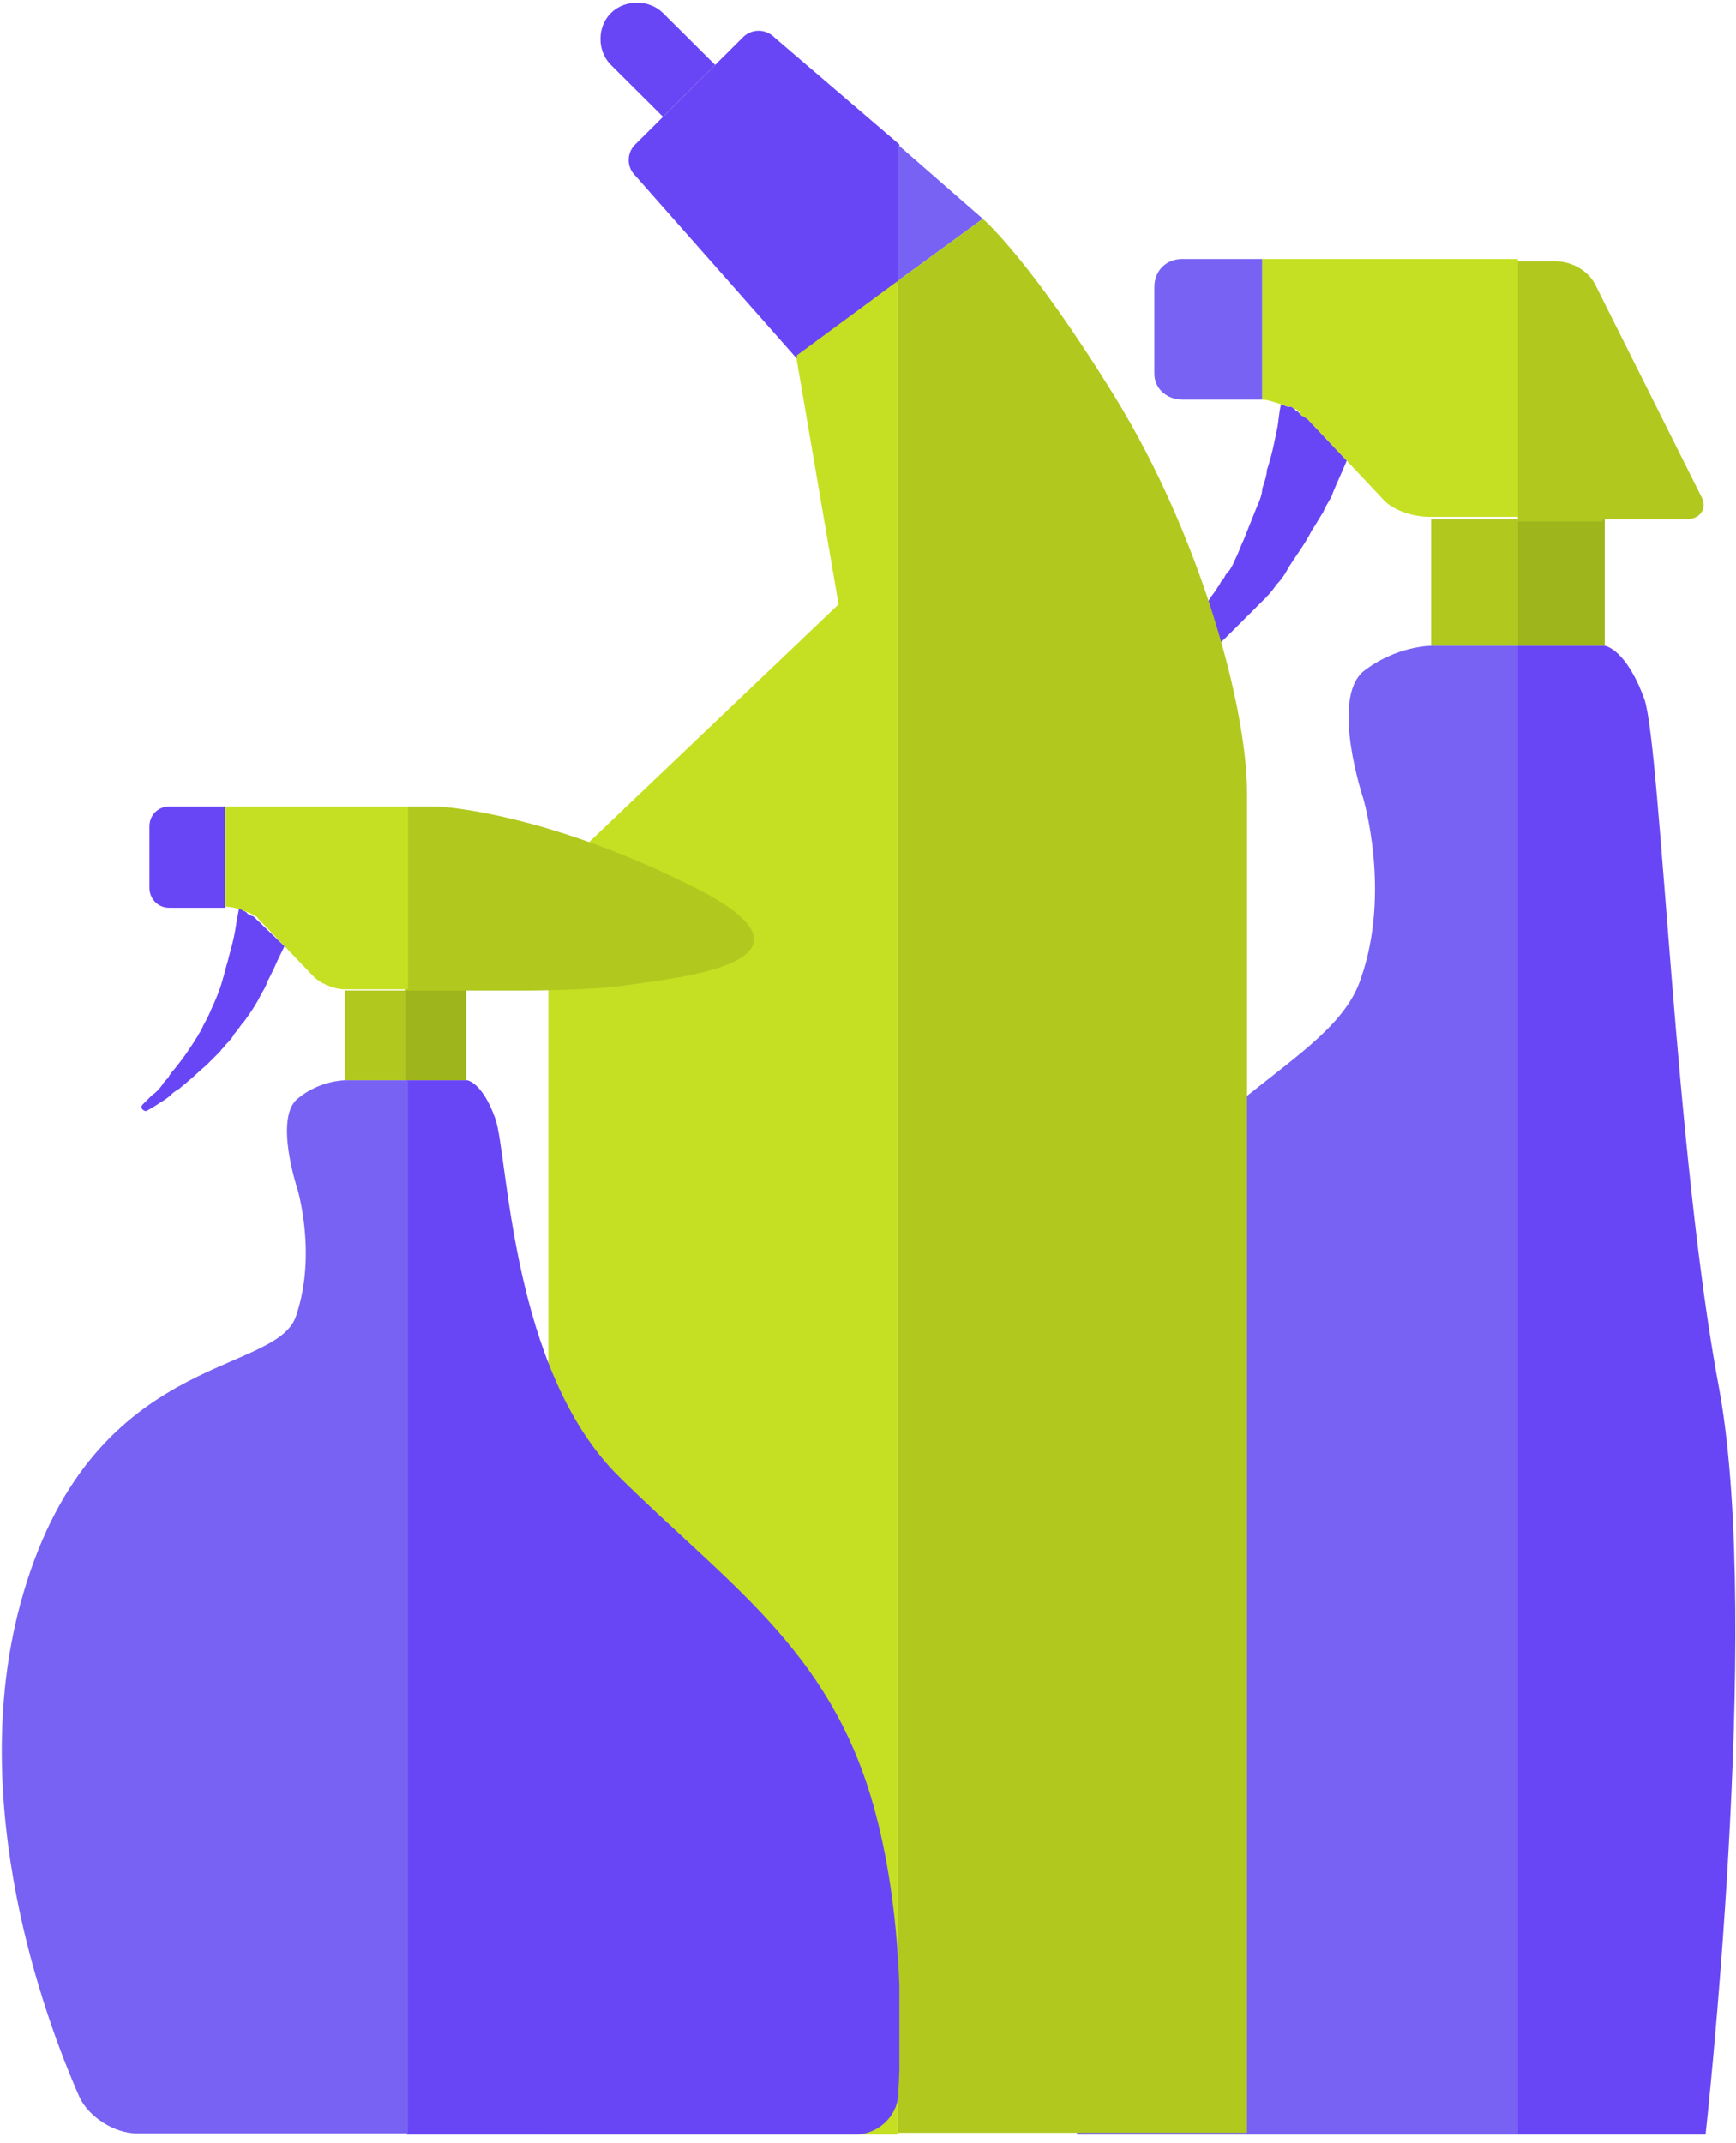
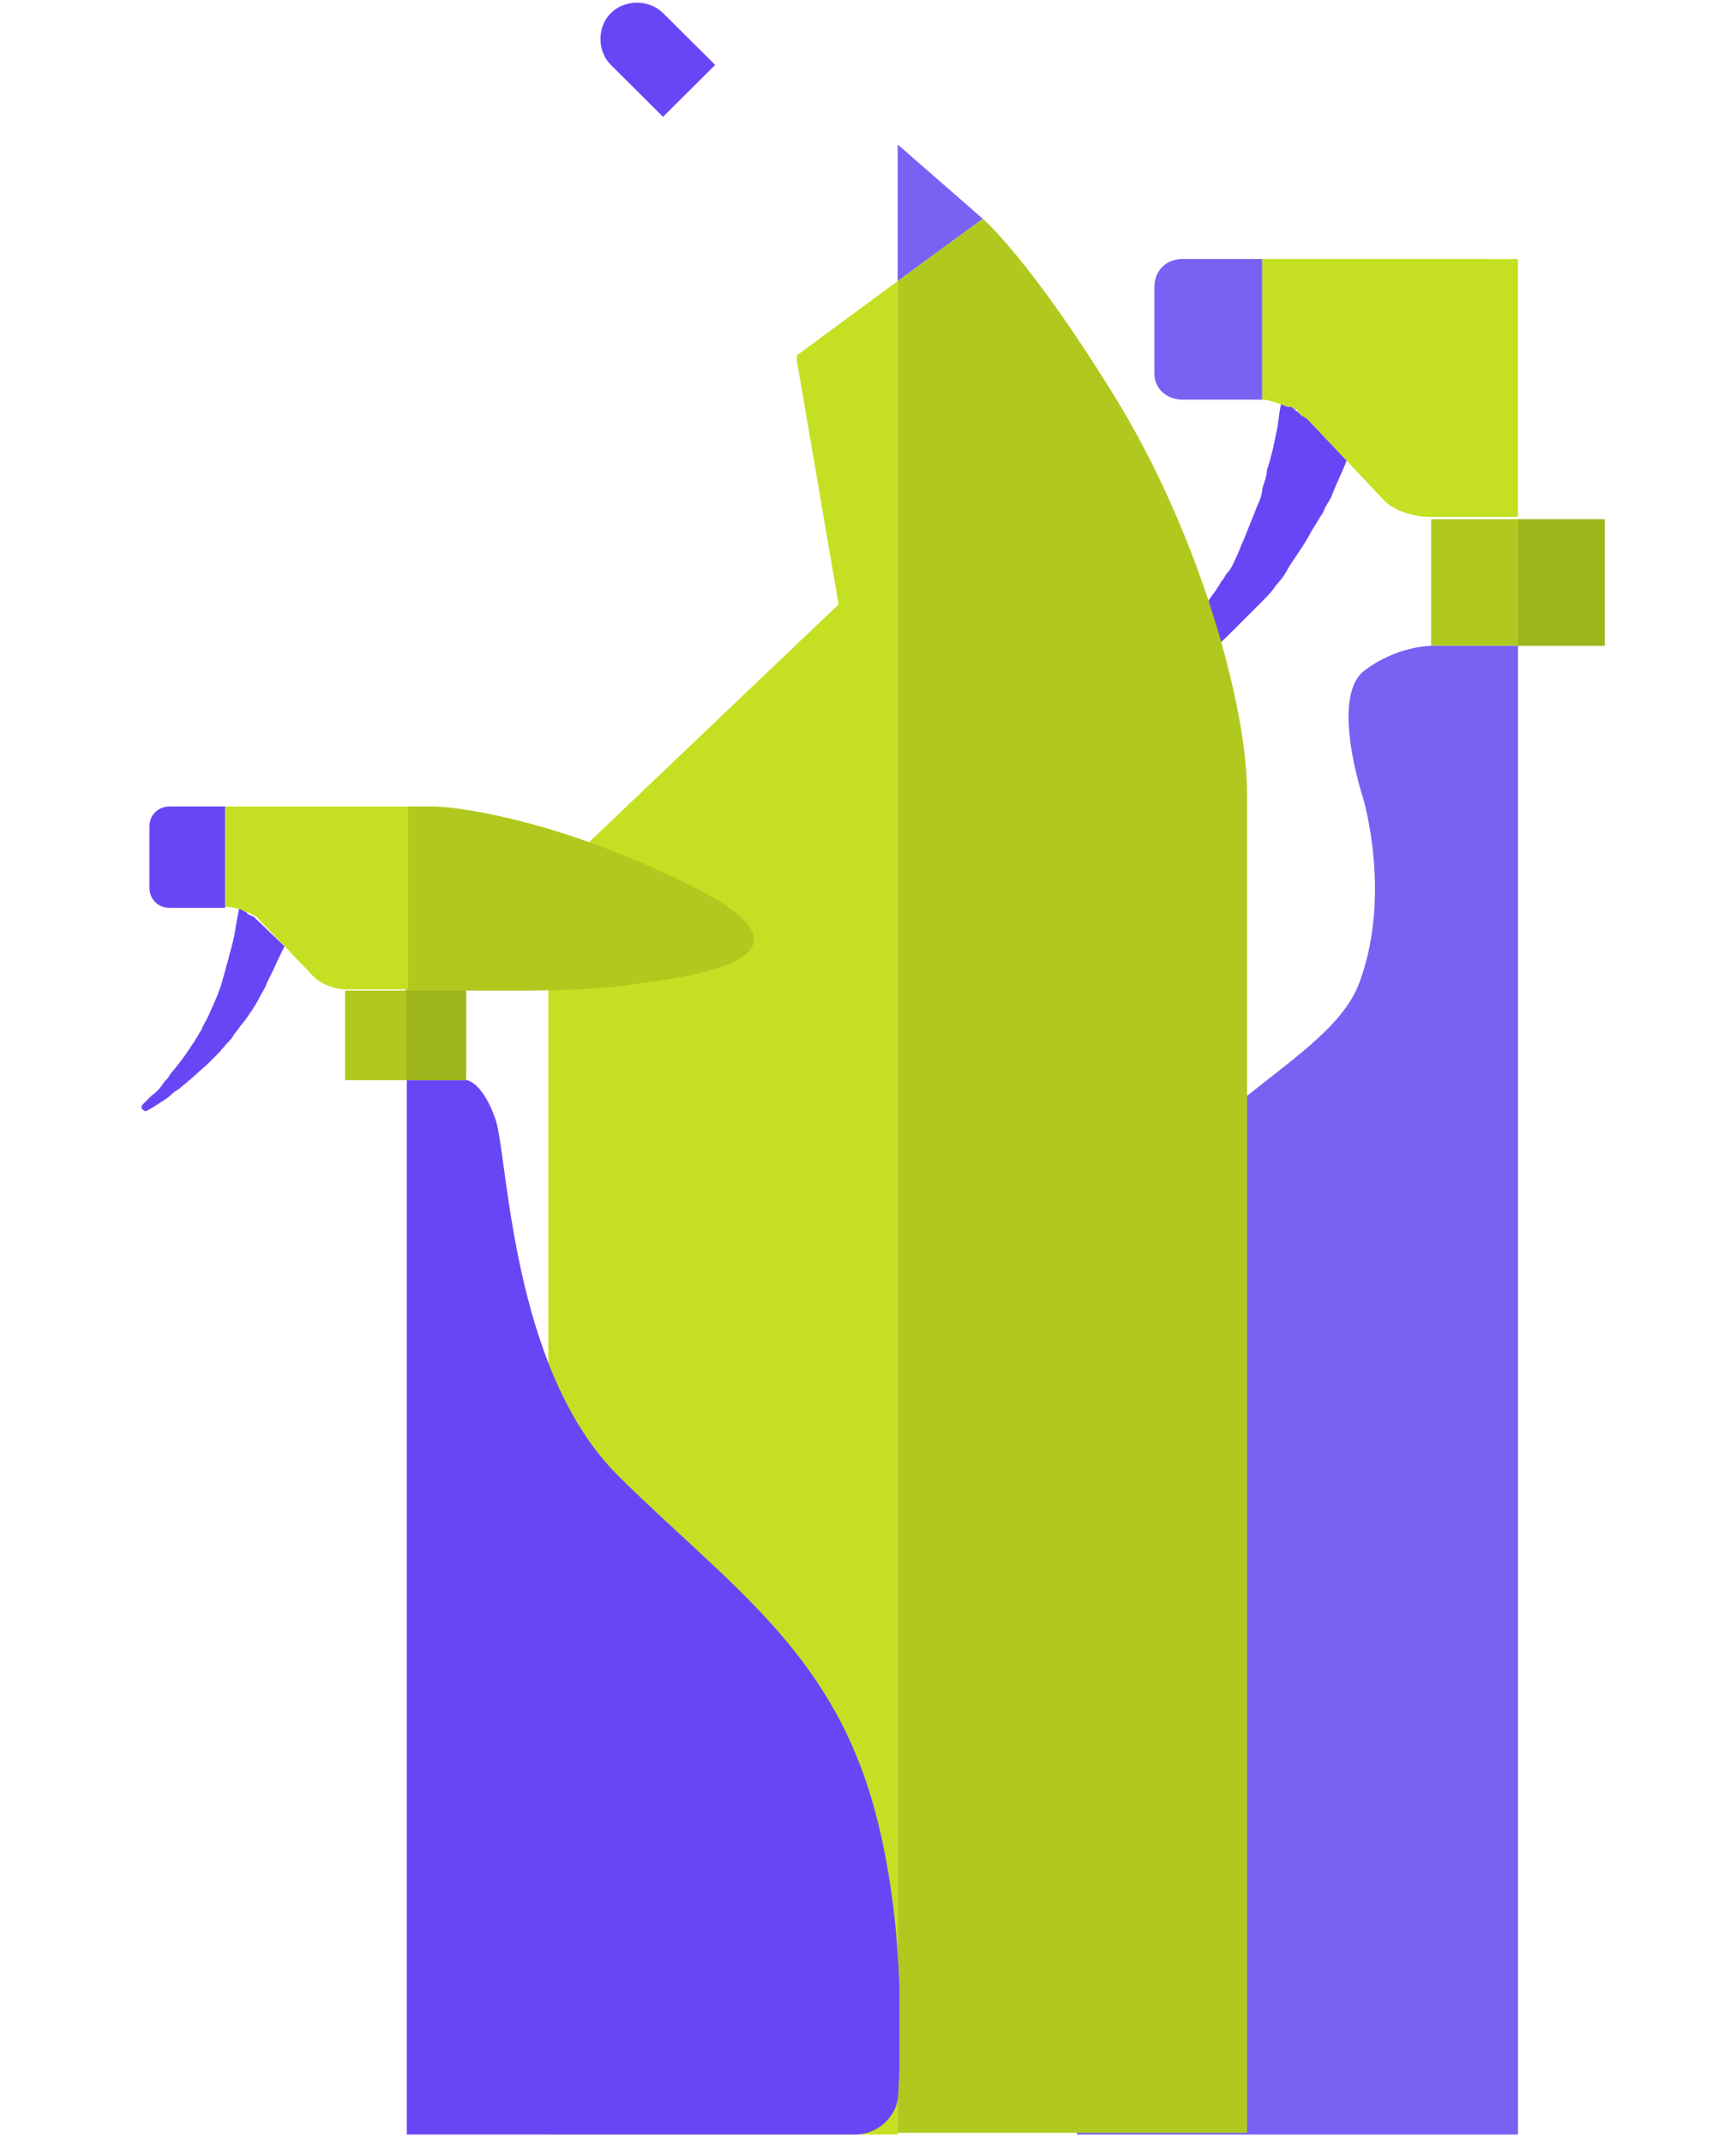
<svg xmlns="http://www.w3.org/2000/svg" width="158" height="195" fill="none">
  <path d="M146.051 47.239h-7.898v11.518h7.898V47.239z" fill="#9FB51C" />
-   <path d="M156.512 126.586c-4.056-21.33-5.337-58.23-6.832-62.923-1.707-4.693-3.629-4.906-3.629-4.906h-7.898v135.446h17.078s5.123-46.073 1.281-67.617z" fill="#6946F5" />
-   <path d="M145.838 47.239h7.685c1.281 0 1.921-1.067 1.281-2.133l-9.607-19.197c-.64-1.28-2.134-2.133-3.629-2.133h-3.415v23.676h7.685v-.213z" fill="#B1C91F" />
  <path d="M118.94 38.067s-.213-.213-.427-.213l-.213-.214-.214-.213s-.213 0-.213-.213c-.214 0-.214-.214-.427-.214h-.214c-.213 0-.427-.213-.64-.213-.213.853-.213 1.706-.427 2.56-.213 1.066-.427 2.133-.854 3.413 0 .426-.213 1.066-.427 1.706 0 .426-.213 1.066-.427 1.493l-1.281 3.2c-.213.426-.427 1.066-.64 1.493-.213.426-.427 1.066-.854 1.493-.213.213-.213.426-.427.64-.213.213-.213.426-.427.64-.213.426-.64.853-.854 1.28-.64.852-1.067 1.706-1.707 2.346-.214.426-.641.64-.854 1.066l-.854.853c-.427.64-.854 1.067-1.281 1.494-.641 1.066-1.067 1.493-1.067 1.493-.214.213-.214.426-.214.64.214.213.427.213.64.213 0 0 .427-.427 1.495-.853.427-.214 1.067-.64 1.708-1.067.213-.213.64-.426 1.067-.64.427-.213.64-.64 1.067-.853.854-.64 1.495-1.28 2.349-2.133l1.28-1.28.641-.64.64-.64c.427-.426.854-.853 1.281-1.493a6.464 6.464 0 0 0 1.067-1.493c.641-1.066 1.495-2.133 2.135-3.413.427-.64.641-1.066 1.068-1.706.213-.64.64-1.067.853-1.706.427-1.067.854-1.92 1.281-2.987l-3.629-3.84c0 .214 0 0 0 0z" fill="#6946F5" />
  <path d="M138.153 47.239h-7.899v11.518h7.899V47.239z" fill="#B1C91F" />
  <path d="M130.254 58.757s-3.202 0-6.19 2.346c-2.989 2.56 0 11.518 0 11.518s2.561 8.532-.214 16.425c-2.562 7.892-17.078 11.518-22.628 26.022-5.337 14.505-3.202 79.135-3.202 79.135h40.133V58.757h-7.899zM107.626 23.563c-1.494 0-2.562 1.066-2.562 2.56v7.891c0 1.28 1.068 2.346 2.562 2.346h7.258V23.564h-7.258z" fill="#7762F4" />
  <path d="M135.591 23.563h-20.707V36.36c.427 0 1.068.213 1.708.426.214 0 .427.213.64.213h.214c.213 0 .213.214.427.214 0 0 .213 0 .213.213.214 0 .214.213.214.213l.213.214c.214 0 .214.213.427.213l3.416 3.626 3.415 3.626c.854 1.067 2.776 1.706 4.27 1.706h8.112V23.564h-2.562z" fill="#C5E022" />
  <g clip-path="url(#clip0)">
    <path d="M60.344 1.189c-1.265-1.258-3.48-1.258-4.745 0-1.266 1.258-1.266 3.46 0 4.72l4.745 4.718 4.746-4.719-4.746-4.72z" fill="#6946F5" />
-     <path d="M70.469 3.391a2.013 2.013 0 0 0-2.848 0l-2.53 2.517-4.746 4.72-2.532 2.516a1.986 1.986 0 0 0 0 2.832l14.87 16.831v-.314l9.175-6.765V13.145l-11.39-9.753z" fill="#6946F5" />
    <path d="M72.525 32.335v.472l3.797 22.18-26.418 25.17v114.046H81.7V25.571l-9.175 6.764z" fill="#C5E022" />
    <path d="M89.451 19.908l-7.75-6.764v12.427l7.75-5.663z" fill="#7762F4" />
    <path d="M113.497 72.134c0-7.866-4.272-23.439-12.023-36.023-7.751-12.585-12.023-16.203-12.023-16.203l-7.75 5.663v168.474h31.796V72.134z" fill="#B1C91F" />
  </g>
  <g clip-path="url(#clip1)">
    <path d="M42.43 90.123h-5.51v8.16h5.51v-8.16z" fill="#9FB51C" />
    <path d="M79.42 163.996c-4.027-13.99-13.248-19.926-23.105-29.676-9.857-9.751-10.069-29.253-11.234-32.539-1.166-3.285-2.544-3.497-2.544-3.497h-5.512v95.919h40.806c2.013 0 3.815-1.59 3.921-3.604.318-5.617.53-16.64-2.331-26.603z" fill="#6946F5" />
    <path d="M42.537 90.123h5.511s6.041 0 9.327-.53c3.286-.53 19.29-1.908 6.147-8.691-13.354-6.784-22.893-7.526-23.953-7.526h-2.65v16.746h5.618z" fill="#B1C91F" />
    <path d="M23.353 83.657l-.212-.211s-.106-.106-.212-.106-.106-.106-.212-.106-.106-.106-.212-.106c0-.106-.106-.106-.212-.212 0 0-.106 0-.106-.106-.106-.106-.318-.106-.424-.212-.106.636-.212 1.165-.318 1.801-.106.742-.318 1.59-.53 2.332-.106.424-.212.848-.318 1.166-.106.424-.212.848-.318 1.166-.212.848-.53 1.59-.848 2.332-.212.424-.318.742-.53 1.166-.212.423-.423.741-.53 1.06-.105.211-.211.317-.317.53-.106.211-.212.317-.318.53l-.636.953c-.424.636-.848 1.166-1.272 1.696-.212.212-.424.53-.53.742-.212.212-.424.424-.53.636-.318.424-.636.742-.954.954l-.848.848a.322.322 0 0 0 0 .424c.106.106.318.212.424.106 0 0 .424-.212 1.06-.636.318-.212.742-.424 1.166-.848.212-.212.424-.318.742-.53.212-.212.53-.424.742-.636.53-.424 1.06-.954 1.695-1.484l.848-.848.424-.424c.106-.212.318-.318.424-.53.318-.318.636-.636.848-1.06.318-.318.53-.742.848-1.06.53-.741 1.06-1.483 1.484-2.331.212-.424.53-.848.636-1.272l.636-1.272c.318-.742.636-1.378.954-2.014l-2.544-2.438c.106.106 0 0 0 0z" fill="#6946F5" />
    <path d="M36.92 90.123h-5.512v8.16h5.512v-8.16z" fill="#B1C91F" />
-     <path d="M31.408 98.284s-2.332 0-4.345 1.695c-2.12 1.802 0 8.162 0 8.162s1.802 5.935-.106 11.552c-1.802 5.618-18.866 3.074-25.12 26.285-4.875 18.124 2.12 37.414 5.406 44.833.848 1.802 3.18 3.286 5.193 3.286h24.696V98.284h-5.724z" fill="#7762F4" />
    <path d="M15.404 73.376c-.954 0-1.802.742-1.802 1.802v5.618c0 .953.742 1.801 1.802 1.801h5.087v-9.22h-5.087z" fill="#6946F5" />
    <path d="M35.117 73.376H20.492v9.115c.424 0 .848.106 1.272.212.106 0 .318.106.424.212h.106c.106 0 .212.106.318.106.106 0 .106.106.212.106s.106.106.212.106.106.106.212.106c.106.106.212.106.212.212l.106.106 2.438 2.544 2.437 2.544c.636.742 2.014 1.271 2.968 1.271h5.723v-16.64h-2.014z" fill="#C5E022" />
  </g>
  <defs>
    <clipPath id="clip0">
      <path fill="#fff" transform="translate(49.904 .245)" d="M0 0h63.593v193.958H0z" />
    </clipPath>
    <clipPath id="clip1">
      <path fill="#fff" transform="translate(.036 73.376)" d="M0 0h81.823v120.826H0z" />
    </clipPath>
  </defs>
</svg>